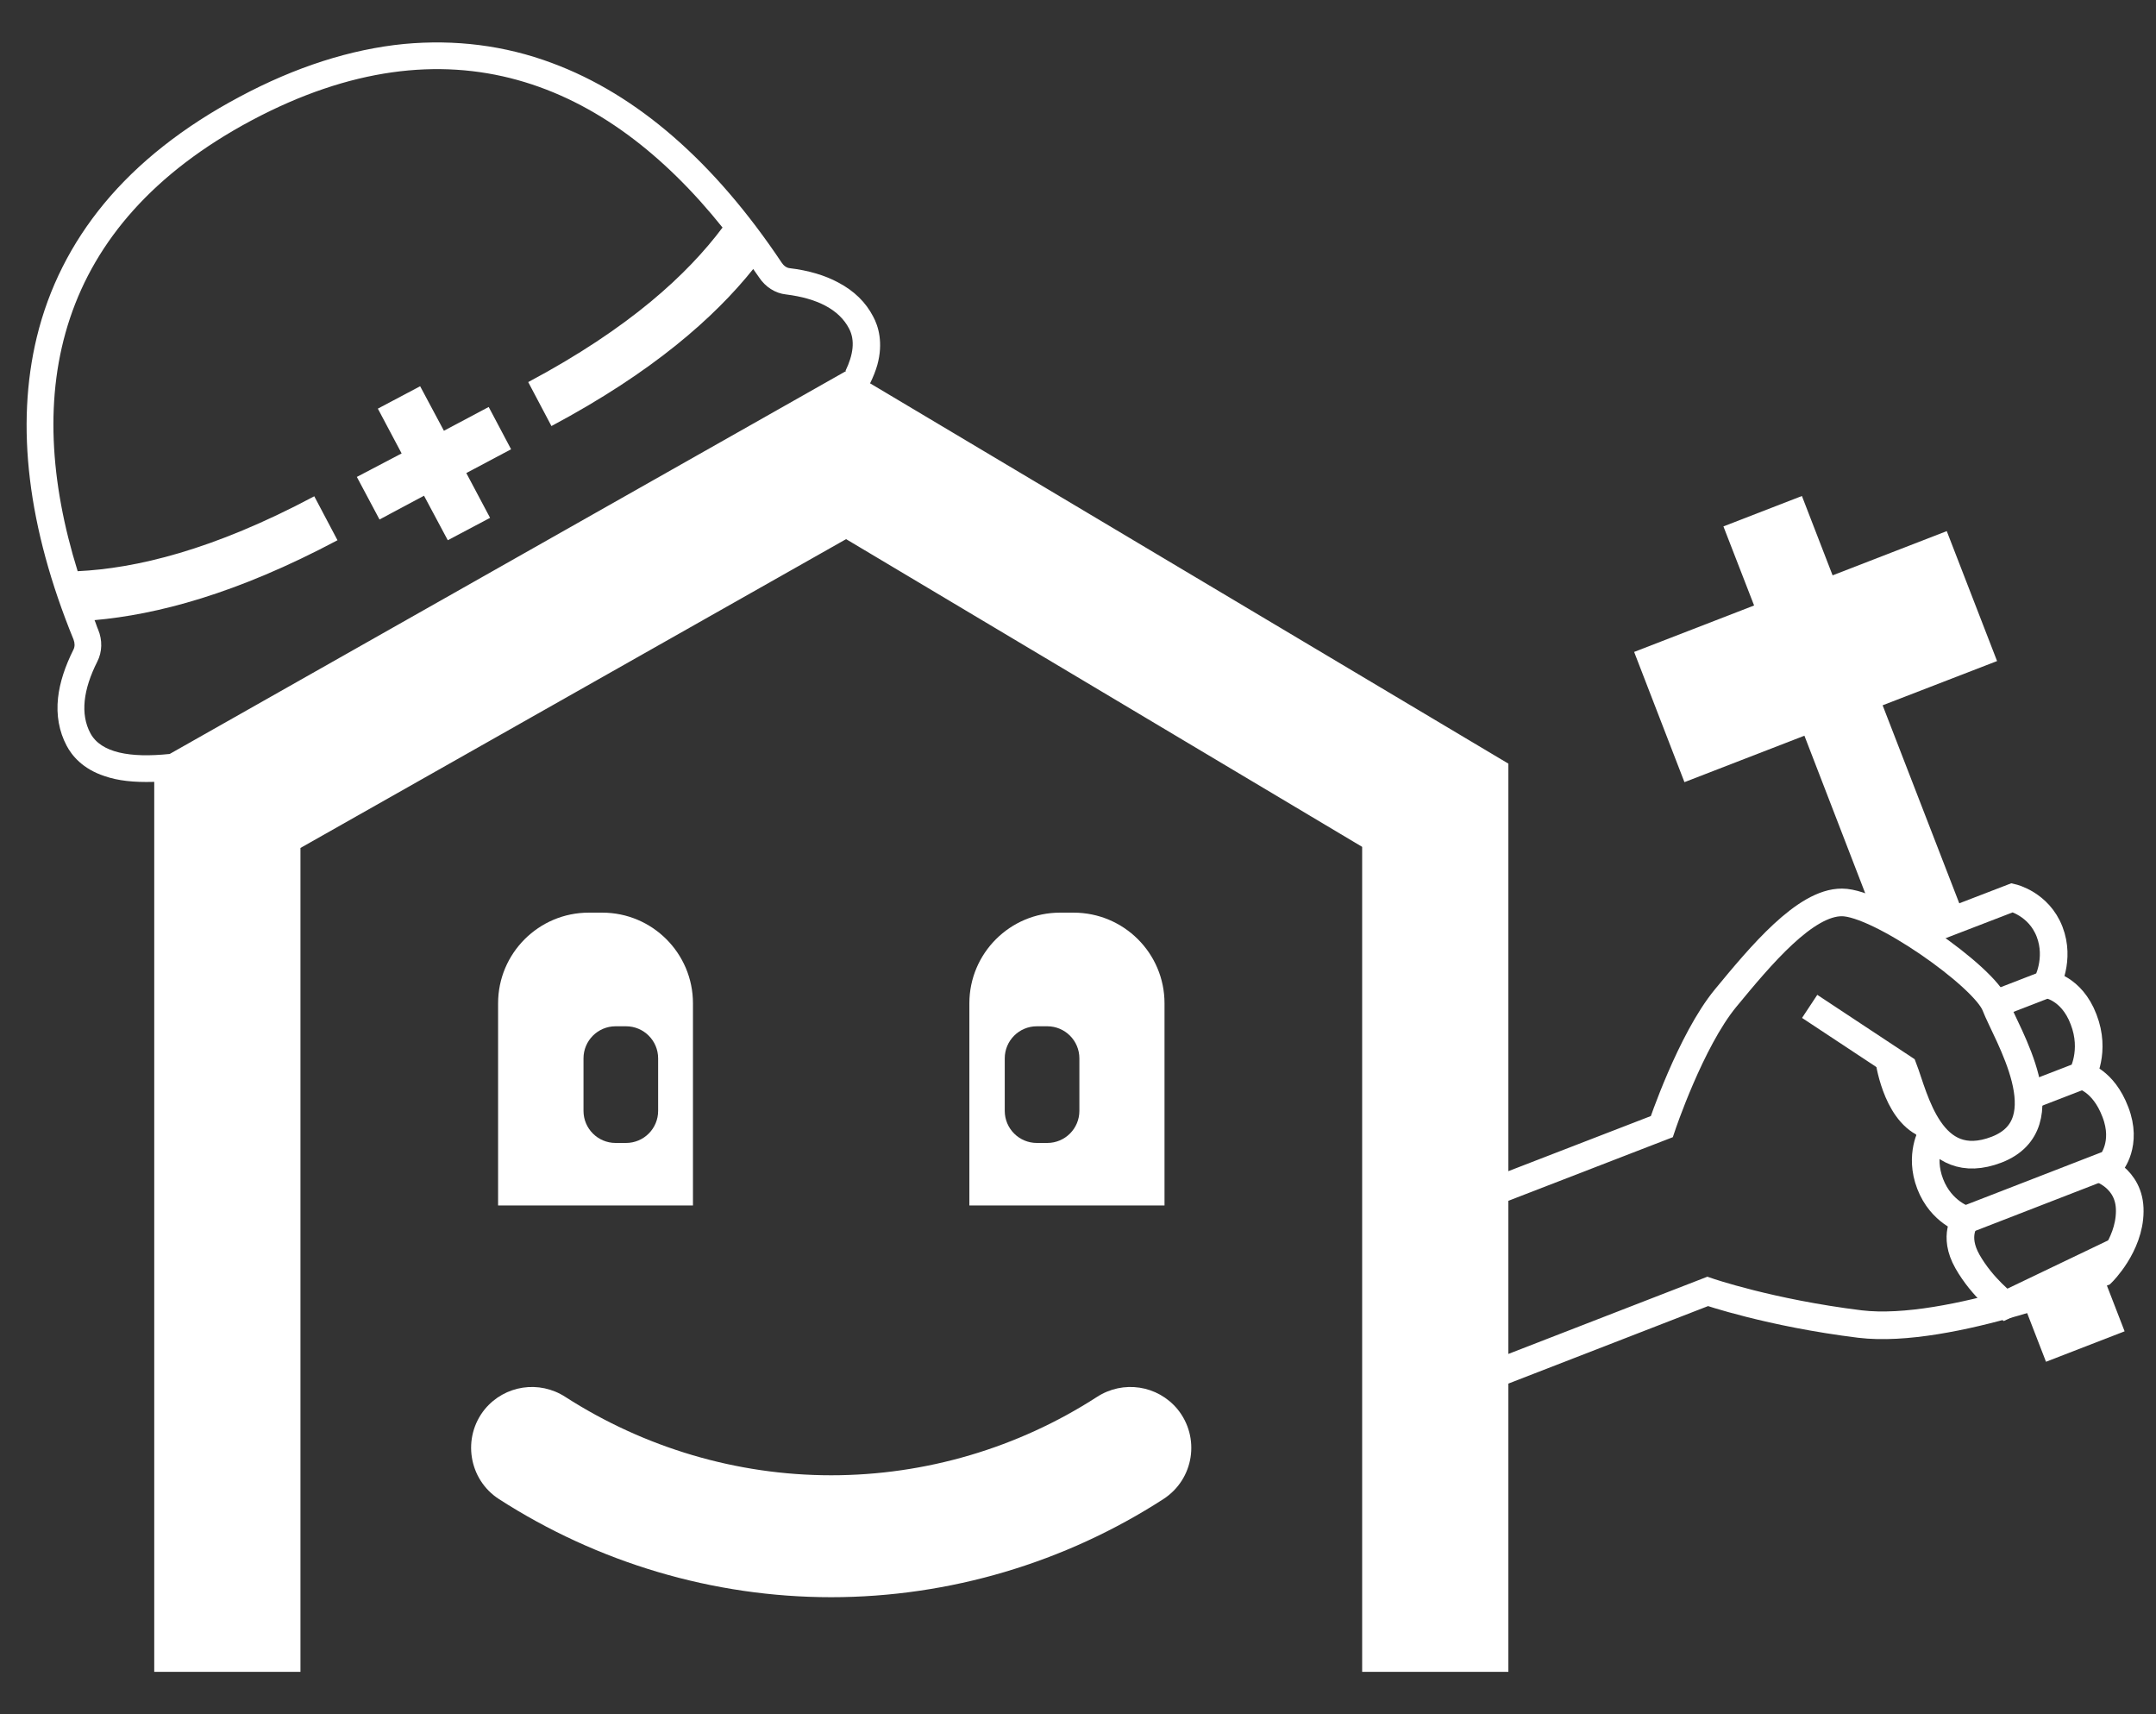
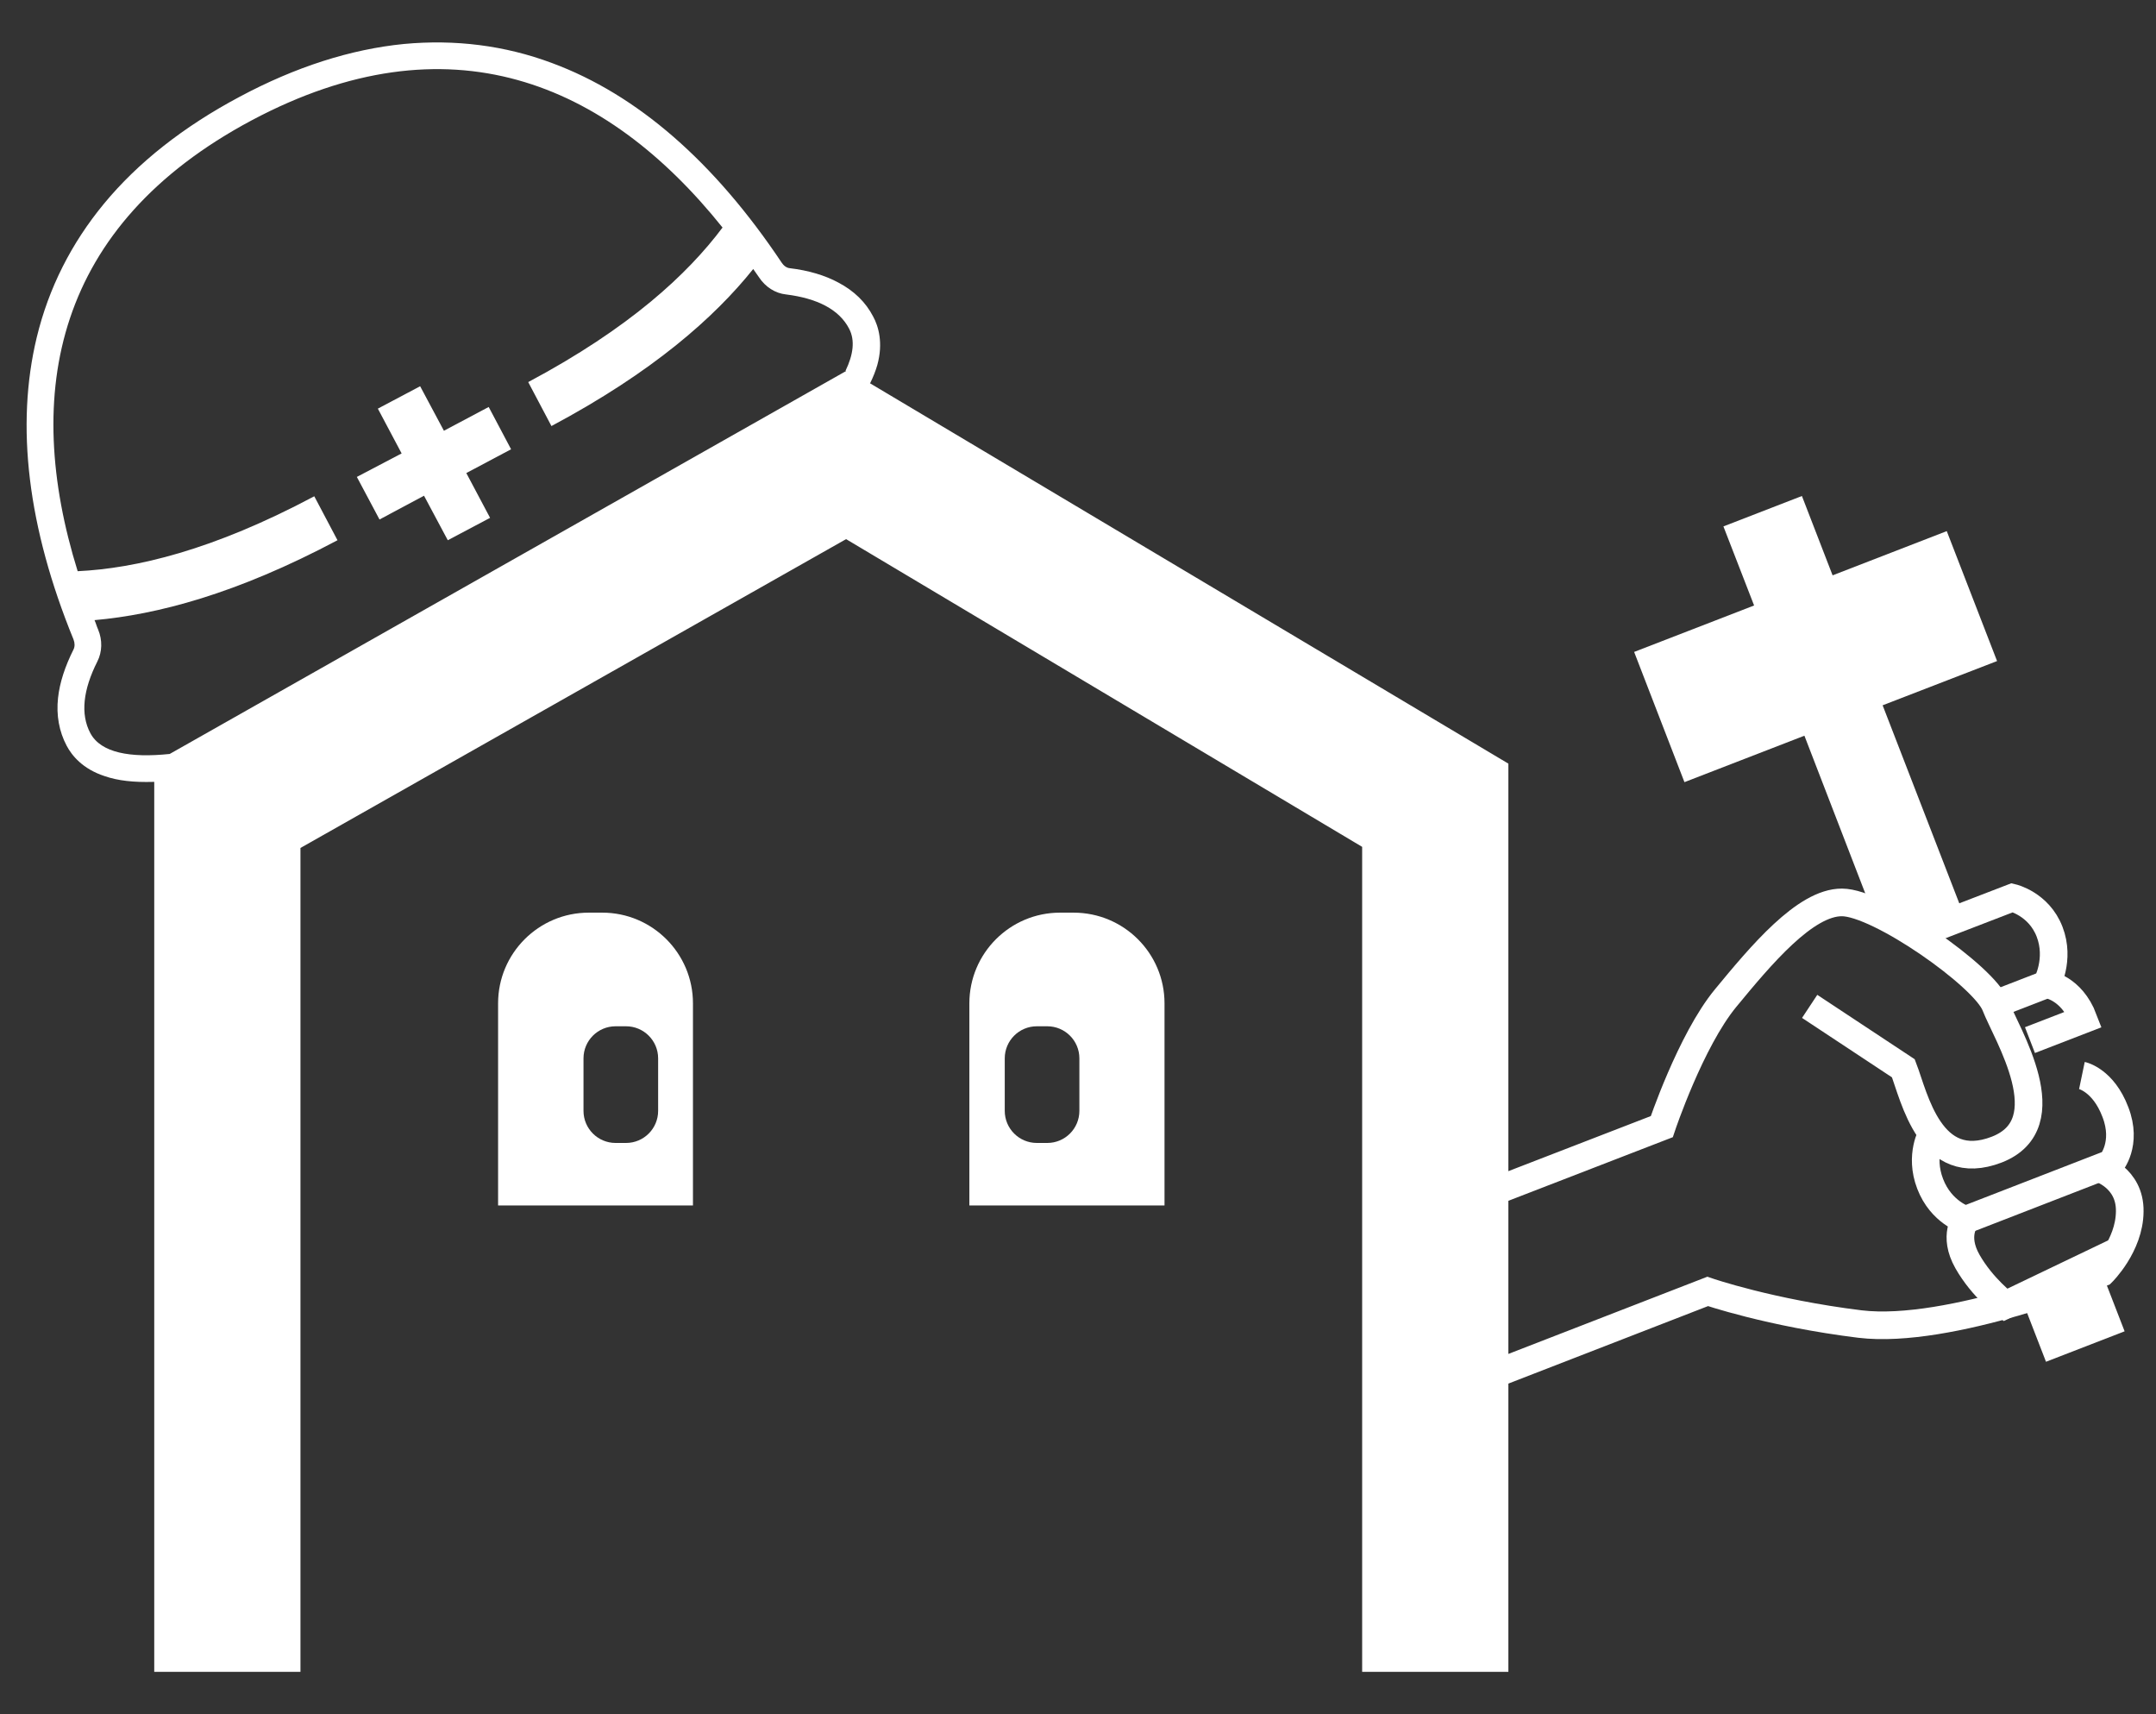
<svg xmlns="http://www.w3.org/2000/svg" id="_レイヤー_1" viewBox="0 0 78 62">
  <rect x="0" y="0" width="78" height="62" fill="#333333" stroke="none" />
  <defs>
    <style>.cls-1{fill:#fff;}.cls-2{fill:none;stroke:#fff;stroke-miterlimit:10;}</style>
  </defs>
  <path class="cls-1" d="M25.07,36.29c0-1.81-1.47-3.28-3.28-3.28h-.49c-1.81,0-3.28,1.47-3.28,3.28v7.31h7.05v-7.31ZM23.81,40.18c0,.64-.52,1.16-1.16,1.16h-.38c-.64,0-1.16-.52-1.16-1.16v-1.9c0-.64.52-1.16,1.16-1.16h.38c.64,0,1.16.52,1.16,1.16v1.9Z" />
  <path class="cls-1" d="M42.13,36.29c0-1.81-1.47-3.28-3.29-3.28h-.49c-1.81,0-3.28,1.47-3.28,3.28v7.31h7.06v-7.31ZM39.05,40.18c0,.64-.52,1.16-1.16,1.16h-.38c-.64,0-1.16-.52-1.16-1.16v-1.9c0-.64.52-1.16,1.16-1.16h.38c.64,0,1.16.52,1.16,1.16v1.9Z" />
-   <path class="cls-1" d="M39.68,50.53c-2.85,1.84-6.19,2.83-9.61,2.83s-6.76-1-9.61-2.83c-.95-.62-2.2-.43-2.92.44-.83,1.02-.59,2.54.51,3.25,3.57,2.3,7.75,3.55,12.02,3.55s8.46-1.25,12.02-3.55c1.11-.72,1.34-2.23.51-3.25-.72-.87-1.97-1.06-2.92-.44Z" />
  <path class="cls-1" d="M31.48,13.86c.11-.22.2-.45.26-.66.22-.8.04-1.4-.15-1.75-.27-.52-.69-.93-1.26-1.23-.48-.26-1.08-.44-1.76-.52-.11-.01-.22-.09-.29-.2-2.44-3.65-5.23-6.08-8.31-7.22-1.71-.64-3.51-.86-5.35-.69-1.93.19-3.93.83-5.95,1.91-2.03,1.08-3.68,2.38-4.91,3.87-1.18,1.43-2,3.05-2.43,4.83-.77,3.19-.33,6.87,1.33,10.93.05.13.05.26,0,.36-.31.62-.5,1.2-.56,1.75-.07.63.04,1.22.31,1.73.19.36.58.84,1.37,1.1.49.17,1.06.23,1.77.21,0,0,.02,0,.03,0v32.19h5.29v-29.8l19.74-11.17,18.67,11.13v29.84h5.29V27.62l-23.1-13.76ZM30.61,13.42L6.14,27.27c-1.43.15-2.49-.04-2.87-.75-.37-.69-.26-1.58.25-2.59.18-.35.19-.78.03-1.16-.05-.11-.08-.23-.13-.34,2.25-.2,5.12-.94,8.79-2.89l-.84-1.59c-3.68,1.96-6.47,2.61-8.56,2.71C.8,14.2,1.98,8.15,9.11,4.35c7.13-3.79,12.81-1.39,17.03,3.88-1.26,1.68-3.35,3.63-7.03,5.59l.84,1.59c3.66-1.95,5.89-3.92,7.3-5.68.07.1.14.2.21.3.23.35.59.58.98.62,1.12.14,1.92.54,2.28,1.24.22.42.15.94-.13,1.52Z" />
  <polygon class="cls-1" points="17.68 14.72 16.06 15.58 15.2 13.97 13.67 14.78 14.53 16.4 12.91 17.25 13.73 18.79 15.34 17.93 16.2 19.54 17.73 18.73 16.87 17.11 18.49 16.25 17.68 14.72" />
  <path class="cls-2" d="M53.37,43.36l6.75-2.61s1.04-3.11,2.31-4.65c1.27-1.54,2.88-3.47,4.21-3.46,1.34,0,5.15,2.68,5.55,3.72.4,1.04,2.46,4.28.05,5.22-2.41.93-2.98-1.9-3.38-2.94l-3.39-2.24" />
  <path class="cls-2" d="M69.32,33.81l3.48-1.34s.96.22,1.35,1.23c.39,1.01-.11,1.9-.11,1.9l-1.86.72" />
-   <path class="cls-2" d="M74.05,35.6s.89.11,1.33,1.27c.45,1.16-.06,2.03-.06,2.03l-1.94.75" />
+   <path class="cls-2" d="M74.05,35.6s.89.11,1.33,1.27l-1.94.75" />
  <path class="cls-2" d="M75.32,38.9s.77.16,1.21,1.32c.45,1.16-.16,1.86-.16,1.86l-5.26,2.04s-.88-.26-1.28-1.3c-.4-1.04.07-1.82.07-1.82" />
  <path class="cls-2" d="M75.93,42.25s1.14.33,1.12,1.57c-.01,1.24-1,2.21-1,2.21,0,0-5.52,2.25-8.76,1.86-3.25-.4-5.51-1.18-5.51-1.18l-7.45,2.89" />
  <path class="cls-2" d="M71.12,44.11s-.48.57.06,1.52c.54.95,1.37,1.57,1.37,1.57l4.07-1.95" />
-   <path class="cls-2" d="M68.34,38.29s.24,1.88,1.33,2.36" />
  <rect class="cls-1" x="73.53" y="46.59" width="3.05" height="2.18" transform="translate(-12.16 30.33) rotate(-21.17)" />
  <polygon class="cls-1" points="70.43 19.21 66.3 20.81 65.19 17.94 62.35 19.04 63.46 21.9 59.12 23.58 60.94 28.29 65.28 26.61 67.72 32.93 69.32 33.81 71.06 33.13 68.11 25.51 72.25 23.91 70.43 19.21" />
</svg>